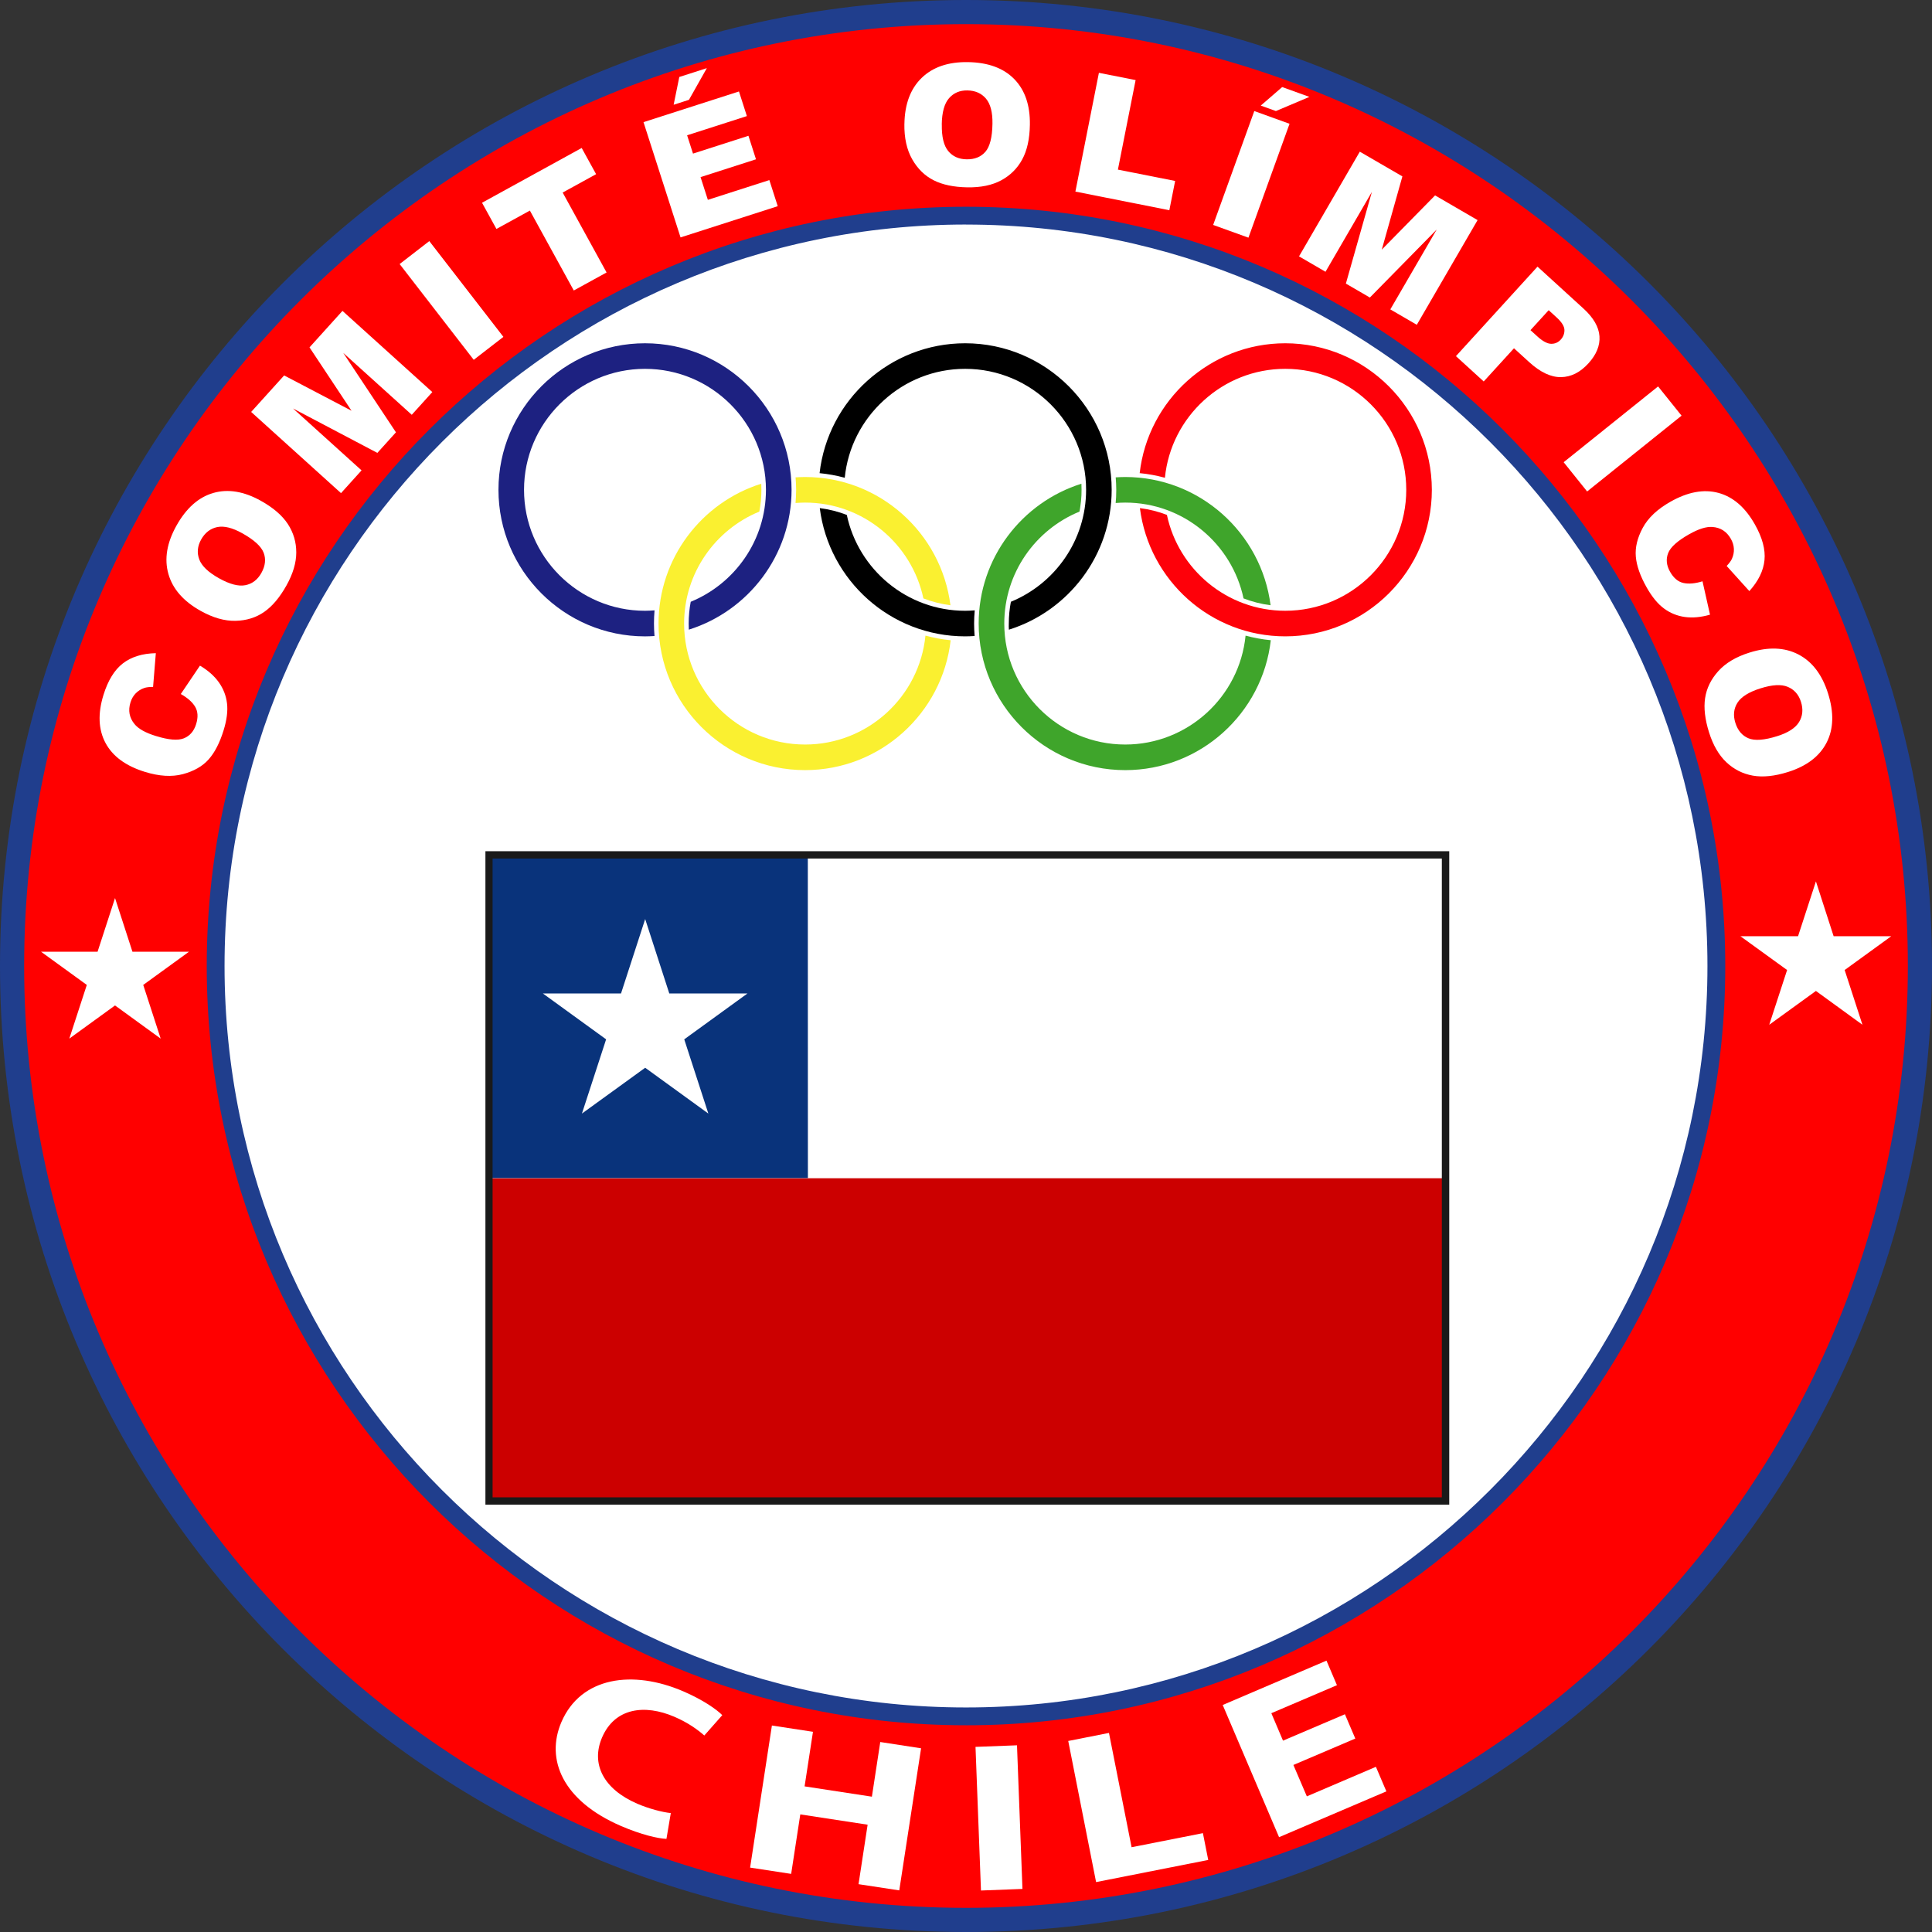
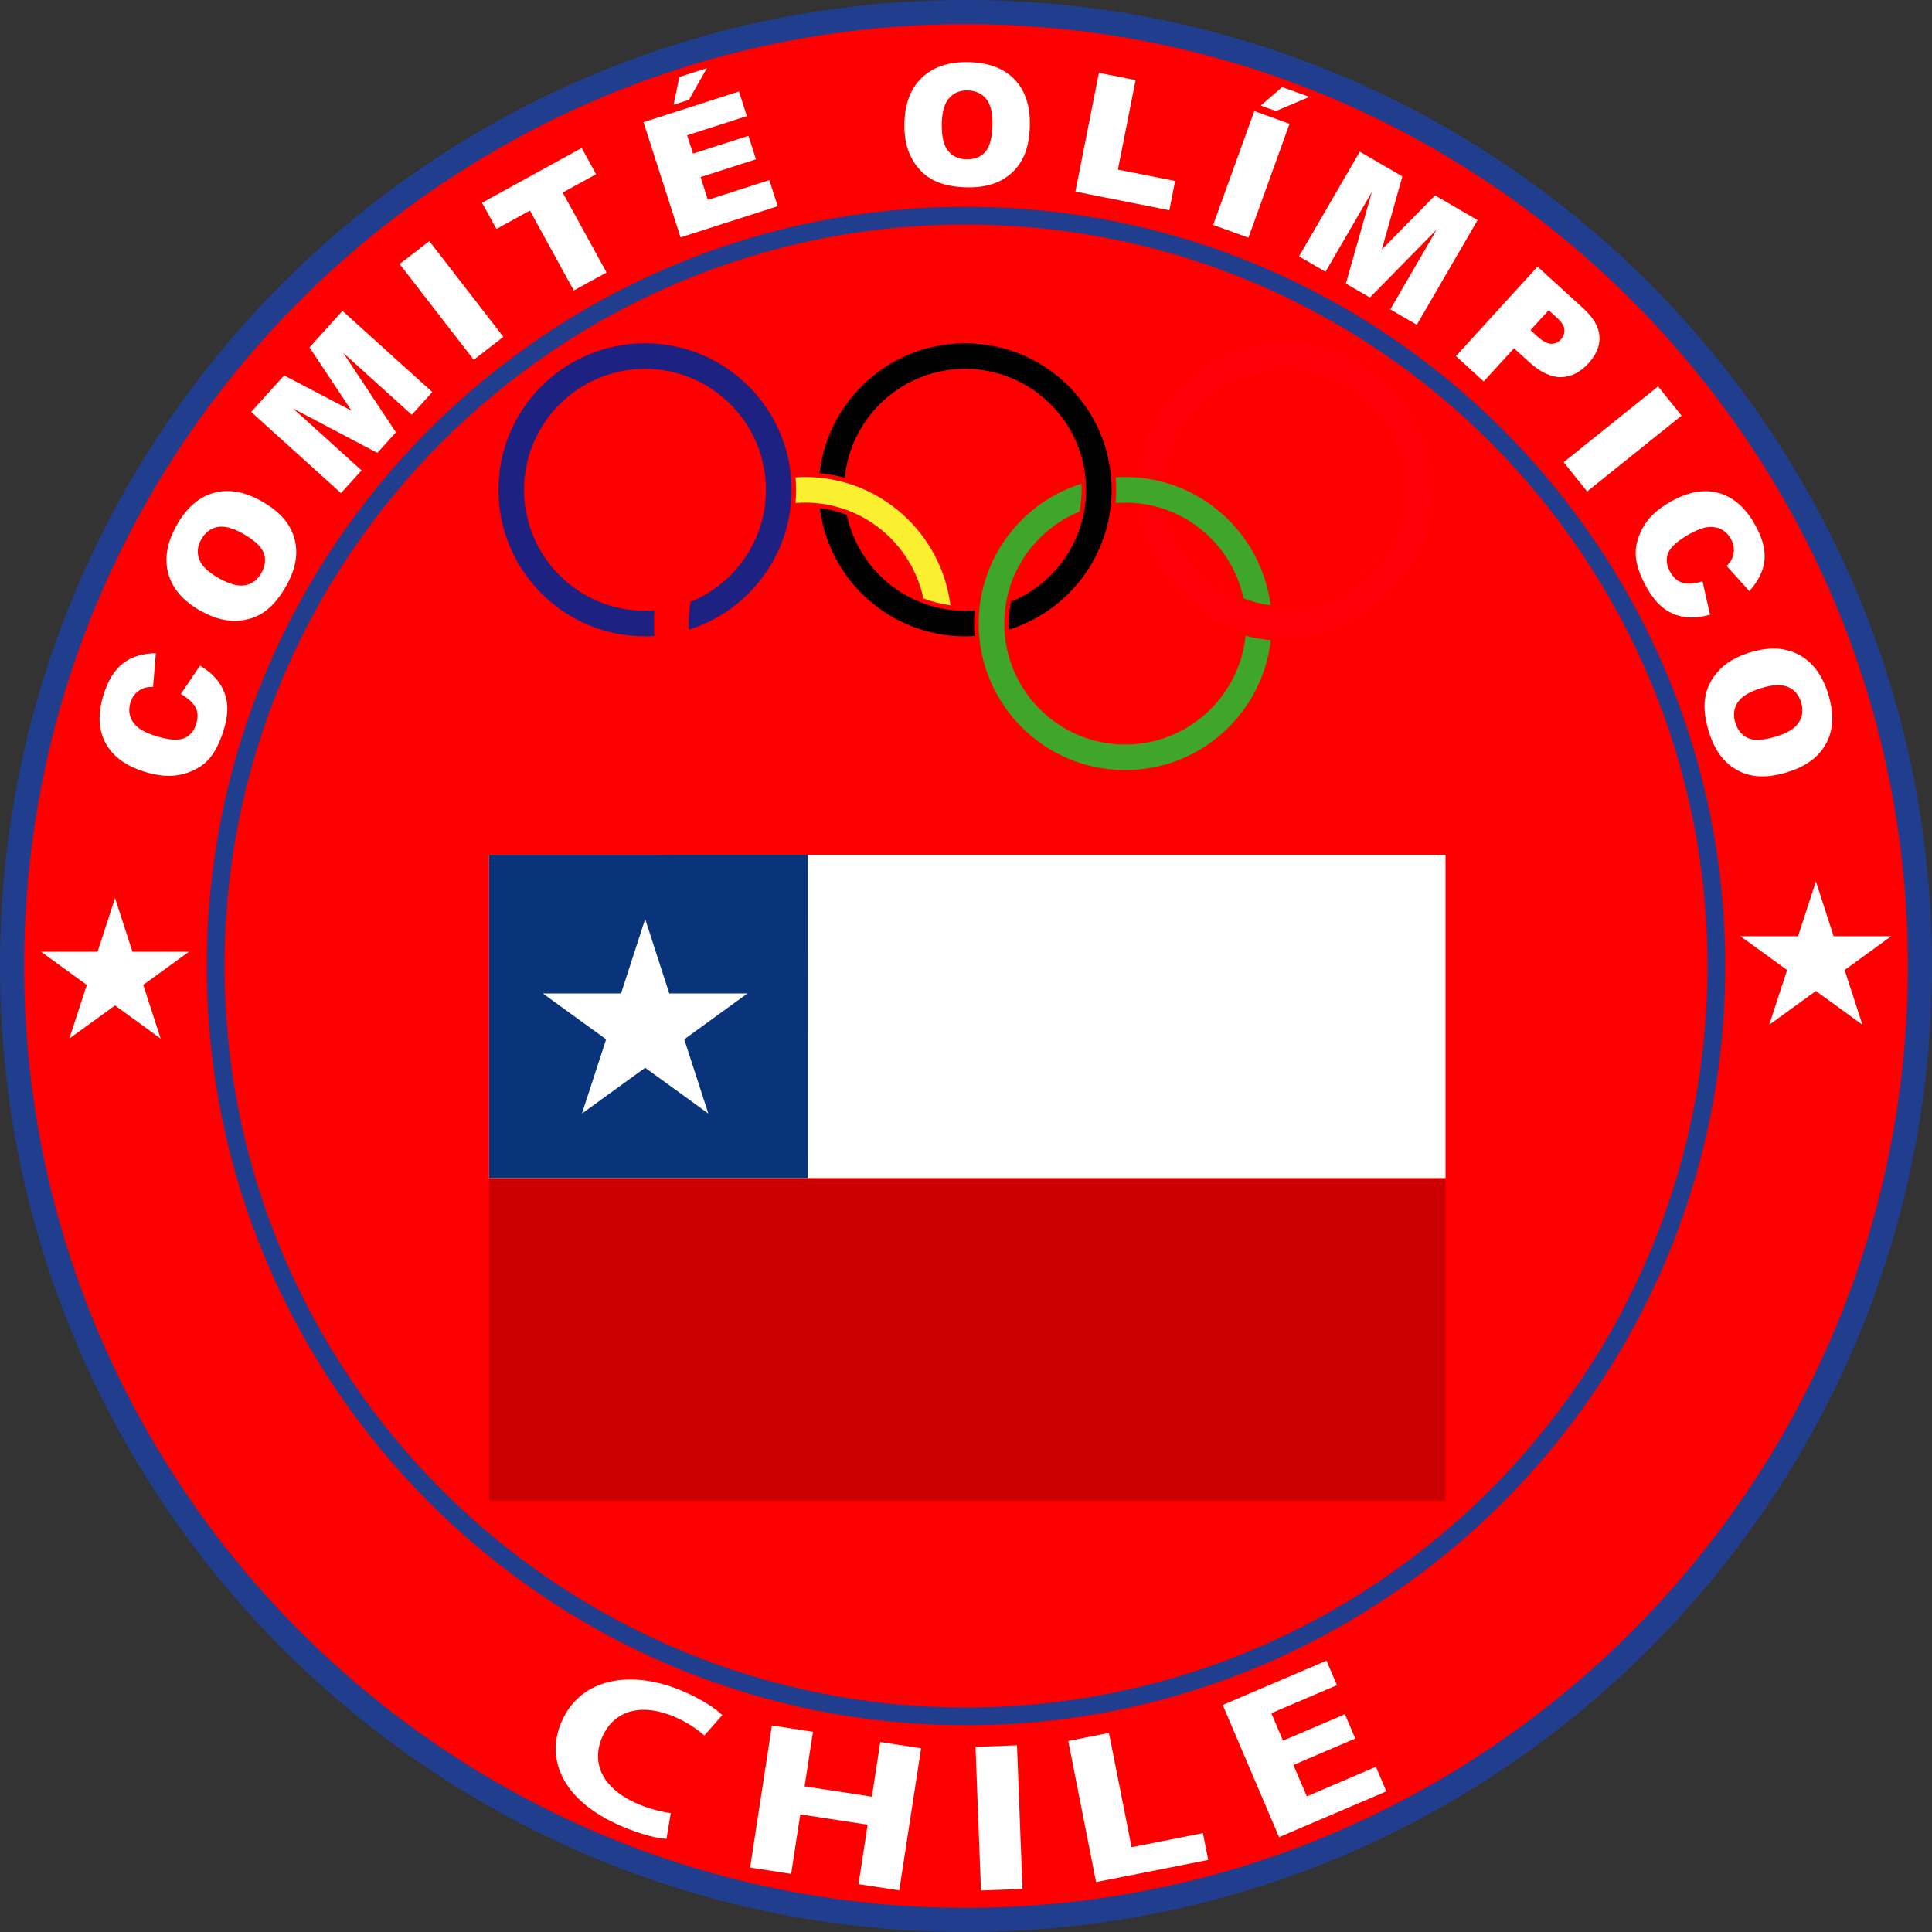
<svg xmlns="http://www.w3.org/2000/svg" width="240" height="240" viewBox="0 0 240 240">
  <rect x="0" y="0" width="240" height="240" fill="#333333" stroke="none" />
  <title>Comité Olímpico de Chile</title>
  <path d="M120,238.5c-65.342,0-118.5-53.159-118.5-118.5s53.159-118.5,118.5-118.5c65.341,0,118.5,53.159,118.5,118.5s-53.16,118.5-118.5,118.5" fill="#F00" />
  <path d="M120,2.999c64.514,0,117,52.487,117,117,0,64.514-52.486,117-117,117s-117-52.49-117-117c0-64.514,52.486-117,117-117m0-2.999c-66.274,0-120,53.726-120,120,0,66.273,53.726,120,120,120,66.27,0,120-53.73,120-120,0-66.274-53.73-120-120-120" fill="#203E8D" />
-   <path d="M213.21,120c0,51.479-41.731,93.211-93.211,93.211-51.479,0-93.212-41.731-93.212-93.211s41.733-93.212,93.212-93.212c51.48,0,93.21,41.733,93.21,93.212" fill="#FFF" />
  <path d="M120,214.32c-52.007,0-94.318-42.312-94.318-94.318s42.312-94.318,94.318-94.318,94.32,42.311,94.32,94.318-42.31,94.32-94.32,94.32m0-186.43c-50.787,0-92.106,41.319-92.106,92.106s41.319,92.11,92.106,92.11c50.786,0,92.105-41.319,92.105-92.106s-41.31-92.106-92.1-92.106" fill="#203E8D" />
  <path d="M22.459,86.214l2.381-3.527c1.01,0.6,1.793,1.293,2.352,2.082,0.558,0.789,0.894,1.657,1.008,2.606,0.115,0.948-0.027,2.066-0.425,3.353-0.484,1.562-1.106,2.766-1.867,3.617-0.76,0.85-1.823,1.455-3.189,1.821-1.366,0.364-2.938,0.271-4.722-0.282-2.377-0.735-4.007-1.935-4.892-3.593-0.885-1.66-0.969-3.646-0.253-5.96,0.561-1.809,1.368-3.119,2.42-3.928,1.053-0.808,2.416-1.23,4.086-1.263l-0.341,4.19c-0.48,0.001-0.845,0.047-1.094,0.134-0.417,0.143-0.771,0.366-1.066,0.668-0.295,0.303-0.511,0.677-0.648,1.121-0.312,1.006-0.146,1.903,0.497,2.689,0.476,0.59,1.356,1.086,2.642,1.483,1.592,0.495,2.759,0.591,3.499,0.29,0.741-0.301,1.247-0.889,1.518-1.764,0.263-0.85,0.223-1.565-0.119-2.147-0.345-0.582-0.94-1.112-1.787-1.59" fill="#FFF" />
  <path d="M24.922,75.883c-2.143-1.198-3.478-2.729-4.004-4.59-0.527-1.861-0.193-3.857,0.998-5.99,1.221-2.185,2.75-3.54,4.583-4.066,1.835-0.528,3.809-0.199,5.921,0.982,1.535,0.858,2.649,1.821,3.342,2.885,0.694,1.065,1.041,2.24,1.042,3.521,0,1.281-0.407,2.651-1.221,4.107-0.829,1.48-1.749,2.575-2.762,3.281-1.015,0.707-2.201,1.076-3.56,1.108-1.358,0.033-2.804-0.38-4.339-1.238m2.286-4.047c1.326,0.741,2.417,1.028,3.271,0.858,0.854-0.168,1.519-0.676,1.993-1.525,0.487-0.872,0.582-1.705,0.282-2.499-0.301-0.795-1.186-1.603-2.655-2.425-1.235-0.69-2.278-0.945-3.126-0.766-0.849,0.18-1.513,0.697-1.99,1.55-0.456,0.819-0.535,1.637-0.232,2.457,0.301,0.82,1.12,1.603,2.457,2.35" fill="#FFF" />
  <polygon points="31.2,51.173,35.297,46.638,43.668,51.024,38.448,43.152,42.542,38.619,53.704,48.703,51.151,51.527,42.64,43.838,49.186,53.704,46.876,56.261,36.401,50.742,44.913,58.432,42.361,61.258" fill="#FFF" />
  <rect transform="matrix(-0.791 0.612 -0.612 -0.791 123.287 32.499)" height="15.041" width="4.658" y="29.78" x="53.765" fill="#FFF" />
  <polygon points="59.879,25.187,72.26,18.382,74.05,21.637,69.896,23.92,75.351,33.847,71.278,36.085,65.823,26.158,61.669,28.442" fill="#FFF" />
  <path d="M79.938,15.174l11.859-3.811,0.982,3.058-7.424,2.384,0.732,2.276,6.887-2.212,0.938,2.921-6.887,2.212,0.907,2.823,7.639-2.454,1.042,3.243-12.074,3.878-4.601-14.318zm4.448-5.611l3.419-1.098-2.218,3.934-1.904,0.613,0.703-3.449z" fill="#FFF" />
  <path d="M112.35,15.376c0.04-2.456,0.754-4.355,2.145-5.702,1.39-1.345,3.307-1.998,5.748-1.958,2.503,0.04,4.421,0.744,5.753,2.109,1.333,1.366,1.979,3.259,1.939,5.68-0.027,1.758-0.347,3.195-0.956,4.31-0.61,1.116-1.479,1.977-2.608,2.586-1.129,0.607-2.525,0.897-4.195,0.871-1.697-0.028-3.096-0.321-4.198-0.88-1.103-0.559-1.99-1.428-2.662-2.608-0.67-1.18-1-2.649-0.97-4.408m4.65,0.096c-0.024,1.519,0.239,2.614,0.792,3.287,0.553,0.672,1.316,1.017,2.287,1.032,0.999,0.016,1.776-0.296,2.335-0.937,0.558-0.641,0.85-1.803,0.877-3.485,0.024-1.417-0.247-2.455-0.806-3.118-0.562-0.662-1.331-1.001-2.308-1.018-0.938-0.015-1.696,0.304-2.274,0.959-0.58,0.655-0.89,1.749-0.91,3.28" fill="#FFF" />
  <polygon points="136.51,9.046,141.07,9.949,138.87,21.071,145.98,22.479,145.26,26.114,133.59,23.8" fill="#FFF" />
  <path d="M155.81,13.794l4.382,1.582-5.106,14.148-4.383-1.582,5.11-14.148zm3.47-2.978l3.379,1.219-4.161,1.76-1.881-0.679,2.66-2.3z" fill="#FFF" />
  <polygon points="168.92,18.842,174.21,21.912,171.65,31.01,178.27,24.273,183.55,27.342,176,40.347,172.71,38.435,178.47,28.517,170.17,36.961,167.19,35.229,170.42,23.842,164.66,33.76,161.37,31.847" fill="#FFF" />
  <path d="M191,33.127l5.71,5.208c1.241,1.133,1.901,2.278,1.982,3.435,0.08,1.154-0.379,2.279-1.375,3.37-1.023,1.123-2.159,1.692-3.41,1.708-1.251,0.017-2.567-0.607-3.952-1.87l-1.882-1.714-3.76,4.123-3.45-3.146,10.13-11.114zm-0.88,7.885l0.843,0.767c0.661,0.604,1.232,0.914,1.708,0.927,0.478,0.015,0.88-0.157,1.208-0.516,0.317-0.348,0.471-0.75,0.46-1.204-0.011-0.455-0.337-0.975-0.979-1.561l-0.978-0.891-2.26,2.478z" fill="#FFF" />
  <rect transform="matrix(-0.626 -0.78 0.78 -0.626 285.135 245.875)" height="15.04" width="4.658" y="47.065" x="199.18" fill="#FFF" />
  <path d="M211.49,72.205l0.934,4.152c-1.128,0.324-2.172,0.419-3.128,0.286-0.958-0.135-1.819-0.485-2.588-1.053-0.77-0.567-1.486-1.437-2.149-2.608-0.806-1.424-1.255-2.704-1.352-3.839-0.098-1.135,0.188-2.326,0.859-3.57,0.669-1.244,1.816-2.326,3.441-3.245,2.165-1.225,4.154-1.591,5.97-1.097,1.816,0.493,3.32,1.794,4.513,3.902,0.933,1.647,1.332,3.133,1.2,4.453-0.134,1.322-0.76,2.602-1.882,3.841l-2.816-3.121c0.329-0.351,0.547-0.647,0.652-0.889,0.182-0.401,0.264-0.813,0.244-1.235-0.017-0.421-0.143-0.835-0.371-1.239-0.519-0.917-1.285-1.411-2.298-1.481-0.757-0.059-1.721,0.243-2.891,0.905-1.451,0.821-2.321,1.604-2.608,2.35-0.29,0.744-0.209,1.515,0.242,2.313,0.439,0.774,0.985,1.235,1.646,1.386,0.67,0.148,1.47,0.079,2.4-0.211" fill="#FFF" />
  <path d="M217.32,81.07c2.341-0.74,4.37-0.662,6.087,0.23,1.718,0.893,2.942,2.503,3.677,4.832,0.753,2.388,0.695,4.429-0.18,6.125s-2.465,2.908-4.773,3.638c-1.678,0.529-3.141,0.68-4.392,0.456-1.252-0.226-2.344-0.778-3.276-1.656-0.935-0.878-1.653-2.114-2.156-3.704-0.51-1.618-0.676-3.039-0.494-4.261,0.181-1.222,0.726-2.339,1.633-3.35s2.19-1.781,3.87-2.31m1.38,4.438c-1.448,0.457-2.403,1.055-2.865,1.793-0.465,0.738-0.55,1.57-0.258,2.496,0.303,0.952,0.845,1.591,1.629,1.917,0.784,0.327,1.979,0.236,3.583-0.271,1.351-0.426,2.252-1.01,2.703-1.751,0.448-0.742,0.528-1.579,0.233-2.511-0.281-0.894-0.826-1.512-1.63-1.854-0.8-0.34-1.93-0.28-3.39,0.181" fill="#FFF" />
  <rect height="40.115" width="118.82" y="146.34" x="60.749" fill="#C00" />
  <rect height="40.145" width="118.82" y="106.2" x="60.749" fill="#FFF" />
  <polygon points="100.36,146.34,60.749,146.34,60.749,106.21,100.35,106.2" fill="#09337B" />
  <polygon points="80.147,114.17,83.141,123.41,92.856,123.41,84.999,129.11,87.993,138.33,80.147,132.64,72.29,138.33,75.294,129.11,67.434,123.41,77.146,123.41" fill="#FFF" />
  <path d="M139.78,92.488c-8.288,0-15.025-6.742-15.025-15.026,0-6.279,3.859-11.663,9.342-13.909,0.024-0.119,0.048-0.24,0.066-0.362,0.014-0.097,0.027-0.195,0.041-0.294,0.019-0.131,0.034-0.266,0.052-0.4,0.011-0.089,0.02-0.181,0.034-0.274,0.008-0.149,0.024-0.301,0.032-0.452,0.005-0.078,0.016-0.154,0.019-0.231,0.009-0.23,0.014-0.461,0.014-0.693,0-0.254-0.009-0.508-0.017-0.759-7.39,2.324-12.763,9.231-12.763,17.375,0,10.036,8.163,18.205,18.205,18.205,9.343,0,17.053-7.071,18.083-16.139-1.071-0.102-2.121-0.296-3.134-0.57-0.75,7.584-7.17,13.529-14.95,13.529" fill="#3FA52B" />
  <path d="M139.78,59.255c-0.398,0-0.79,0.021-1.184,0.043,0.04,0.513,0.07,1.026,0.07,1.547,0,0.301-0.01,0.599-0.02,0.9-0.011,0.099-0.017,0.201-0.022,0.298-0.011,0.148-0.018,0.295-0.033,0.443,0.392-0.031,0.79-0.052,1.188-0.052,7.216,0,13.258,5.111,14.697,11.902,1.064,0.412,2.191,0.701,3.359,0.849-1.14-8.966-8.8-15.93-18.07-15.93" fill="#3FA52B" />
  <path d="M81.309,75.821c-0.393,0.03-0.785,0.052-1.184,0.052-8.286,0-15.028-6.743-15.028-15.027,0-8.286,6.742-15.027,15.028-15.027s15.024,6.741,15.024,15.027c0,6.275-3.867,11.663-9.345,13.909-0.167,0.877-0.253,1.78-0.253,2.707,0,0.253,0.004,0.504,0.017,0.756,7.386-2.321,12.763-9.23,12.763-17.372,0-10.039-8.169-18.204-18.206-18.204s-18.204,8.165-18.204,18.204,8.167,18.205,18.204,18.205c0.396,0,0.792-0.02,1.181-0.043-0.042-0.509-0.067-1.025-0.067-1.546,0-0.555,0.024-1.101,0.07-1.641" fill="#1D2181" />
  <path d="M125.34,78.218c7.385-2.321,12.756-9.229,12.756-17.372,0-10.039-8.168-18.204-18.202-18.204-9.34,0-17.055,7.067-18.082,16.135,1.069,0.105,2.117,0.296,3.126,0.572,0.756-7.585,7.172-13.531,14.955-13.531,8.283,0,15.027,6.741,15.027,15.027,0,6.274-3.867,11.661-9.343,13.909-0.169,0.875-0.258,1.78-0.258,2.707-0.01,0.253-0.01,0.505,0.01,0.757" />
  <path d="M121.08,75.821c-0.391,0.03-0.788,0.052-1.187,0.052-7.218,0-13.26-5.114-14.7-11.907-1.066-0.41-2.192-0.702-3.357-0.847,1.122,8.966,8.79,15.931,18.057,15.931,0.395,0,0.789-0.02,1.179-0.043-0.04-0.509-0.066-1.025-0.066-1.546,0-0.554,0.03-1.1,0.08-1.64" />
  <path d="M159.66,42.642c-9.339,0-17.052,7.067-18.085,16.133,1.073,0.101,2.121,0.3,3.135,0.574,0.752-7.585,7.164-13.531,14.95-13.531,8.288,0,15.03,6.741,15.03,15.027,0,8.285-6.742,15.027-15.03,15.027-7.216,0-13.264-5.114-14.702-11.91-1.061-0.41-2.186-0.696-3.354-0.841,1.127,8.965,8.789,15.929,18.057,15.929,10.044,0,18.209-8.166,18.209-18.205-0.02-10.038-8.19-18.203-18.23-18.203" fill="#FE0009" />
  <path d="M100.01,59.255c-0.397,0-0.791,0.021-1.182,0.043,0.042,0.513,0.071,1.026,0.071,1.547,0,0.552-0.028,1.101-0.074,1.641,0.393-0.031,0.788-0.052,1.185-0.052,7.214,0,13.257,5.111,14.696,11.902,1.067,0.412,2.192,0.701,3.361,0.85-1.13-8.967-8.79-15.931-18.06-15.931" fill="#FAF030" />
-   <path d="M100.01,92.488c-8.284,0-15.027-6.742-15.027-15.026,0-6.279,3.871-11.665,9.344-13.91,0.169-0.875,0.257-1.782,0.257-2.706,0-0.254-0.006-0.508-0.017-0.759-7.389,2.324-12.76,9.231-12.76,17.375,0,10.036,8.167,18.205,18.204,18.205,9.338,0,17.053-7.068,18.084-16.133-1.074-0.103-2.117-0.302-3.132-0.576-0.75,7.584-7.17,13.53-14.95,13.53" fill="#FAF030" />
-   <path d="M180.02,186.91h-119.72v-81.17h119.73v81.17zm-118.82-0.91h117.91v-79.353h-117.92v79.352z" fill="#1A1A1A" />
  <polygon points="14.289,111.56,16.454,118.23,23.474,118.23,17.793,122.35,19.96,129.02,14.289,124.9,8.61,129.02,10.783,122.35,5.102,118.23,12.12,118.23" fill="#FFF" />
  <polygon points="225.58,109.49,227.78,116.3,234.94,116.3,229.15,120.5,231.36,127.3,225.58,123.1,219.78,127.3,222,120.5,216.2,116.3,223.36,116.3" fill="#FFF" />
  <path d="M82.788,228.43c-1.014-0.033-3.121-0.51-5.659-1.605-7.211-3.115-9.401-8.247-7.382-12.919,2.419-5.598,8.84-6.521,15.154-3.793,2.445,1.056,4.133,2.247,4.822,2.95l-2.232,2.528c-0.823-0.73-2.027-1.598-3.698-2.319-3.746-1.616-7.422-1.097-8.999,2.553-1.419,3.285,0.163,6.423,4.373,8.241,1.423,0.614,3.106,1.053,4.162,1.162l-0.541,3.21z" fill="#FFF" />
  <polygon points="100.99,215.13,99.949,221.91,108.31,223.19,109.35,216.4,114.42,217.18,111.71,234.83,106.65,234.06,107.78,226.67,99.415,225.39,98.281,232.78,93.181,232,95.889,214.35" fill="#FFF" />
  <rect transform="matrix(-0.038 -0.999 0.999 -0.038 -96.699 358.411)" height="5.158" width="17.86" y="223.16" x="115.2" fill="#FFF" />
  <polygon points="132.7,216.27,137.76,215.27,140.57,229.47,149.43,227.72,150.09,231.05,136.16,233.8" fill="#FFF" />
  <polygon points="168.36,215.97,160.67,219.25,162.34,223.15,170.92,219.48,172.22,222.53,158.89,228.22,151.89,211.8,164.78,206.29,166.08,209.34,157.93,212.82,159.38,216.23,167.07,212.95" fill="#FFF" />
</svg>